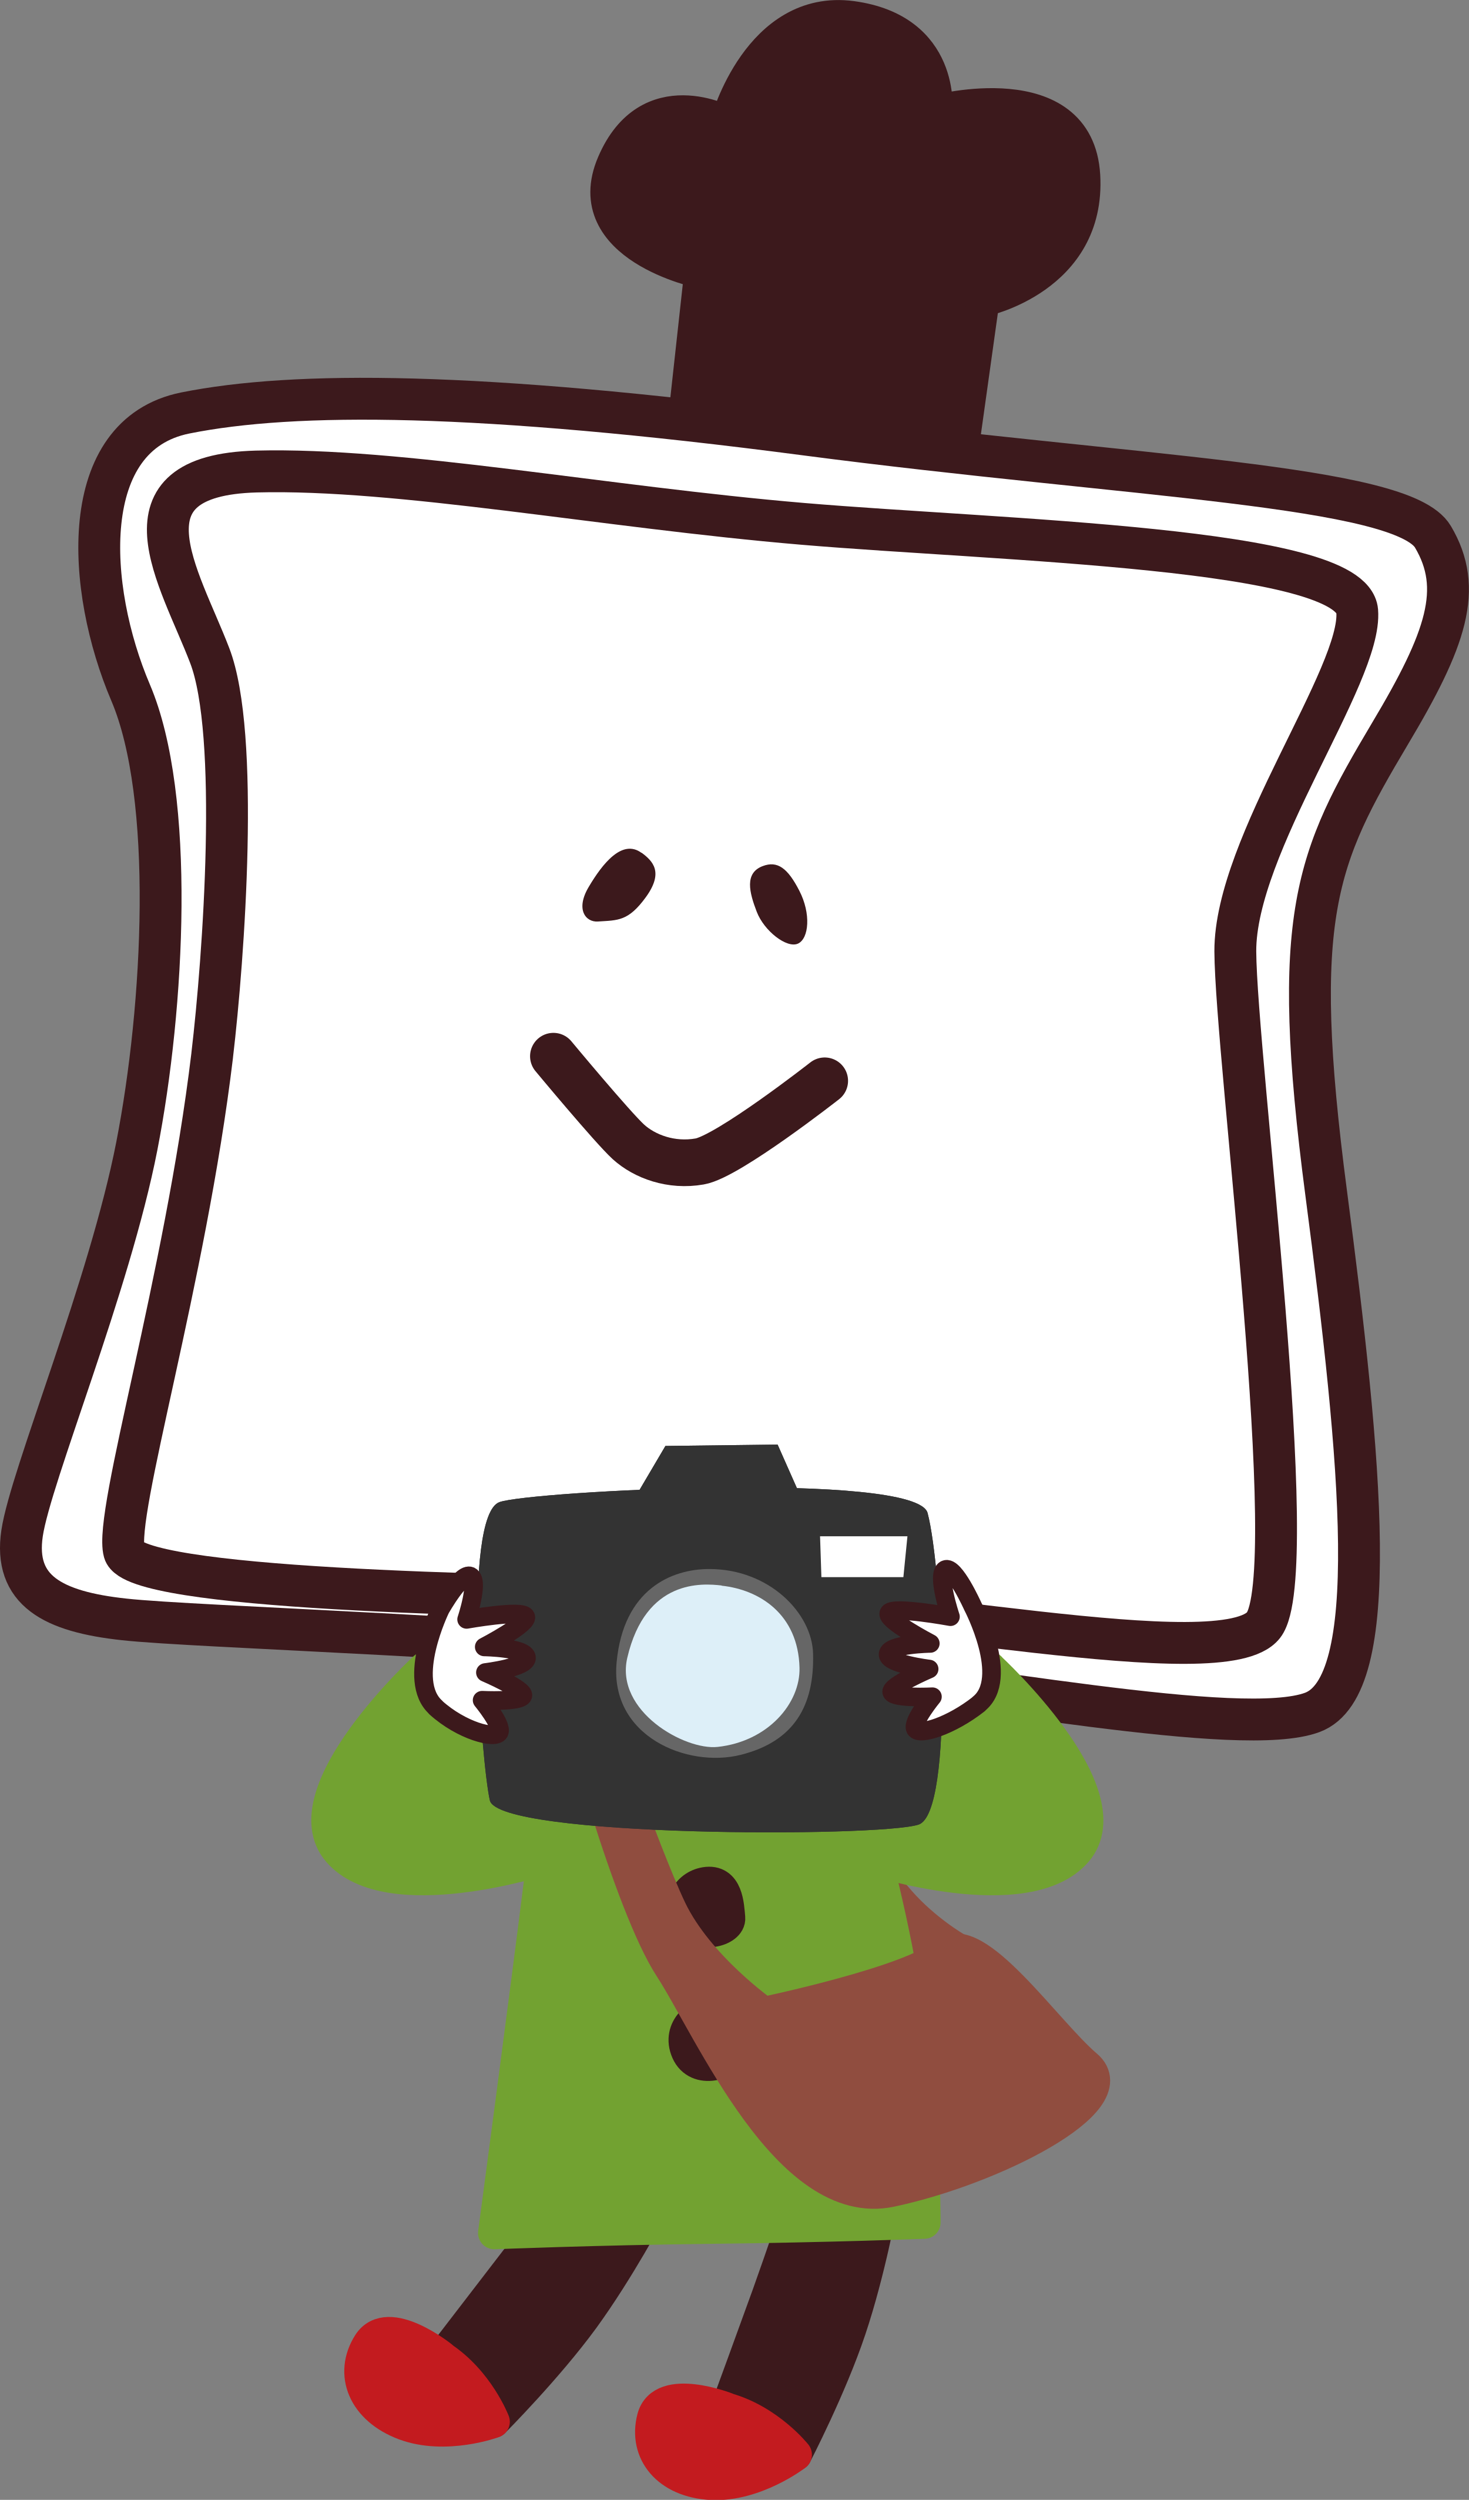
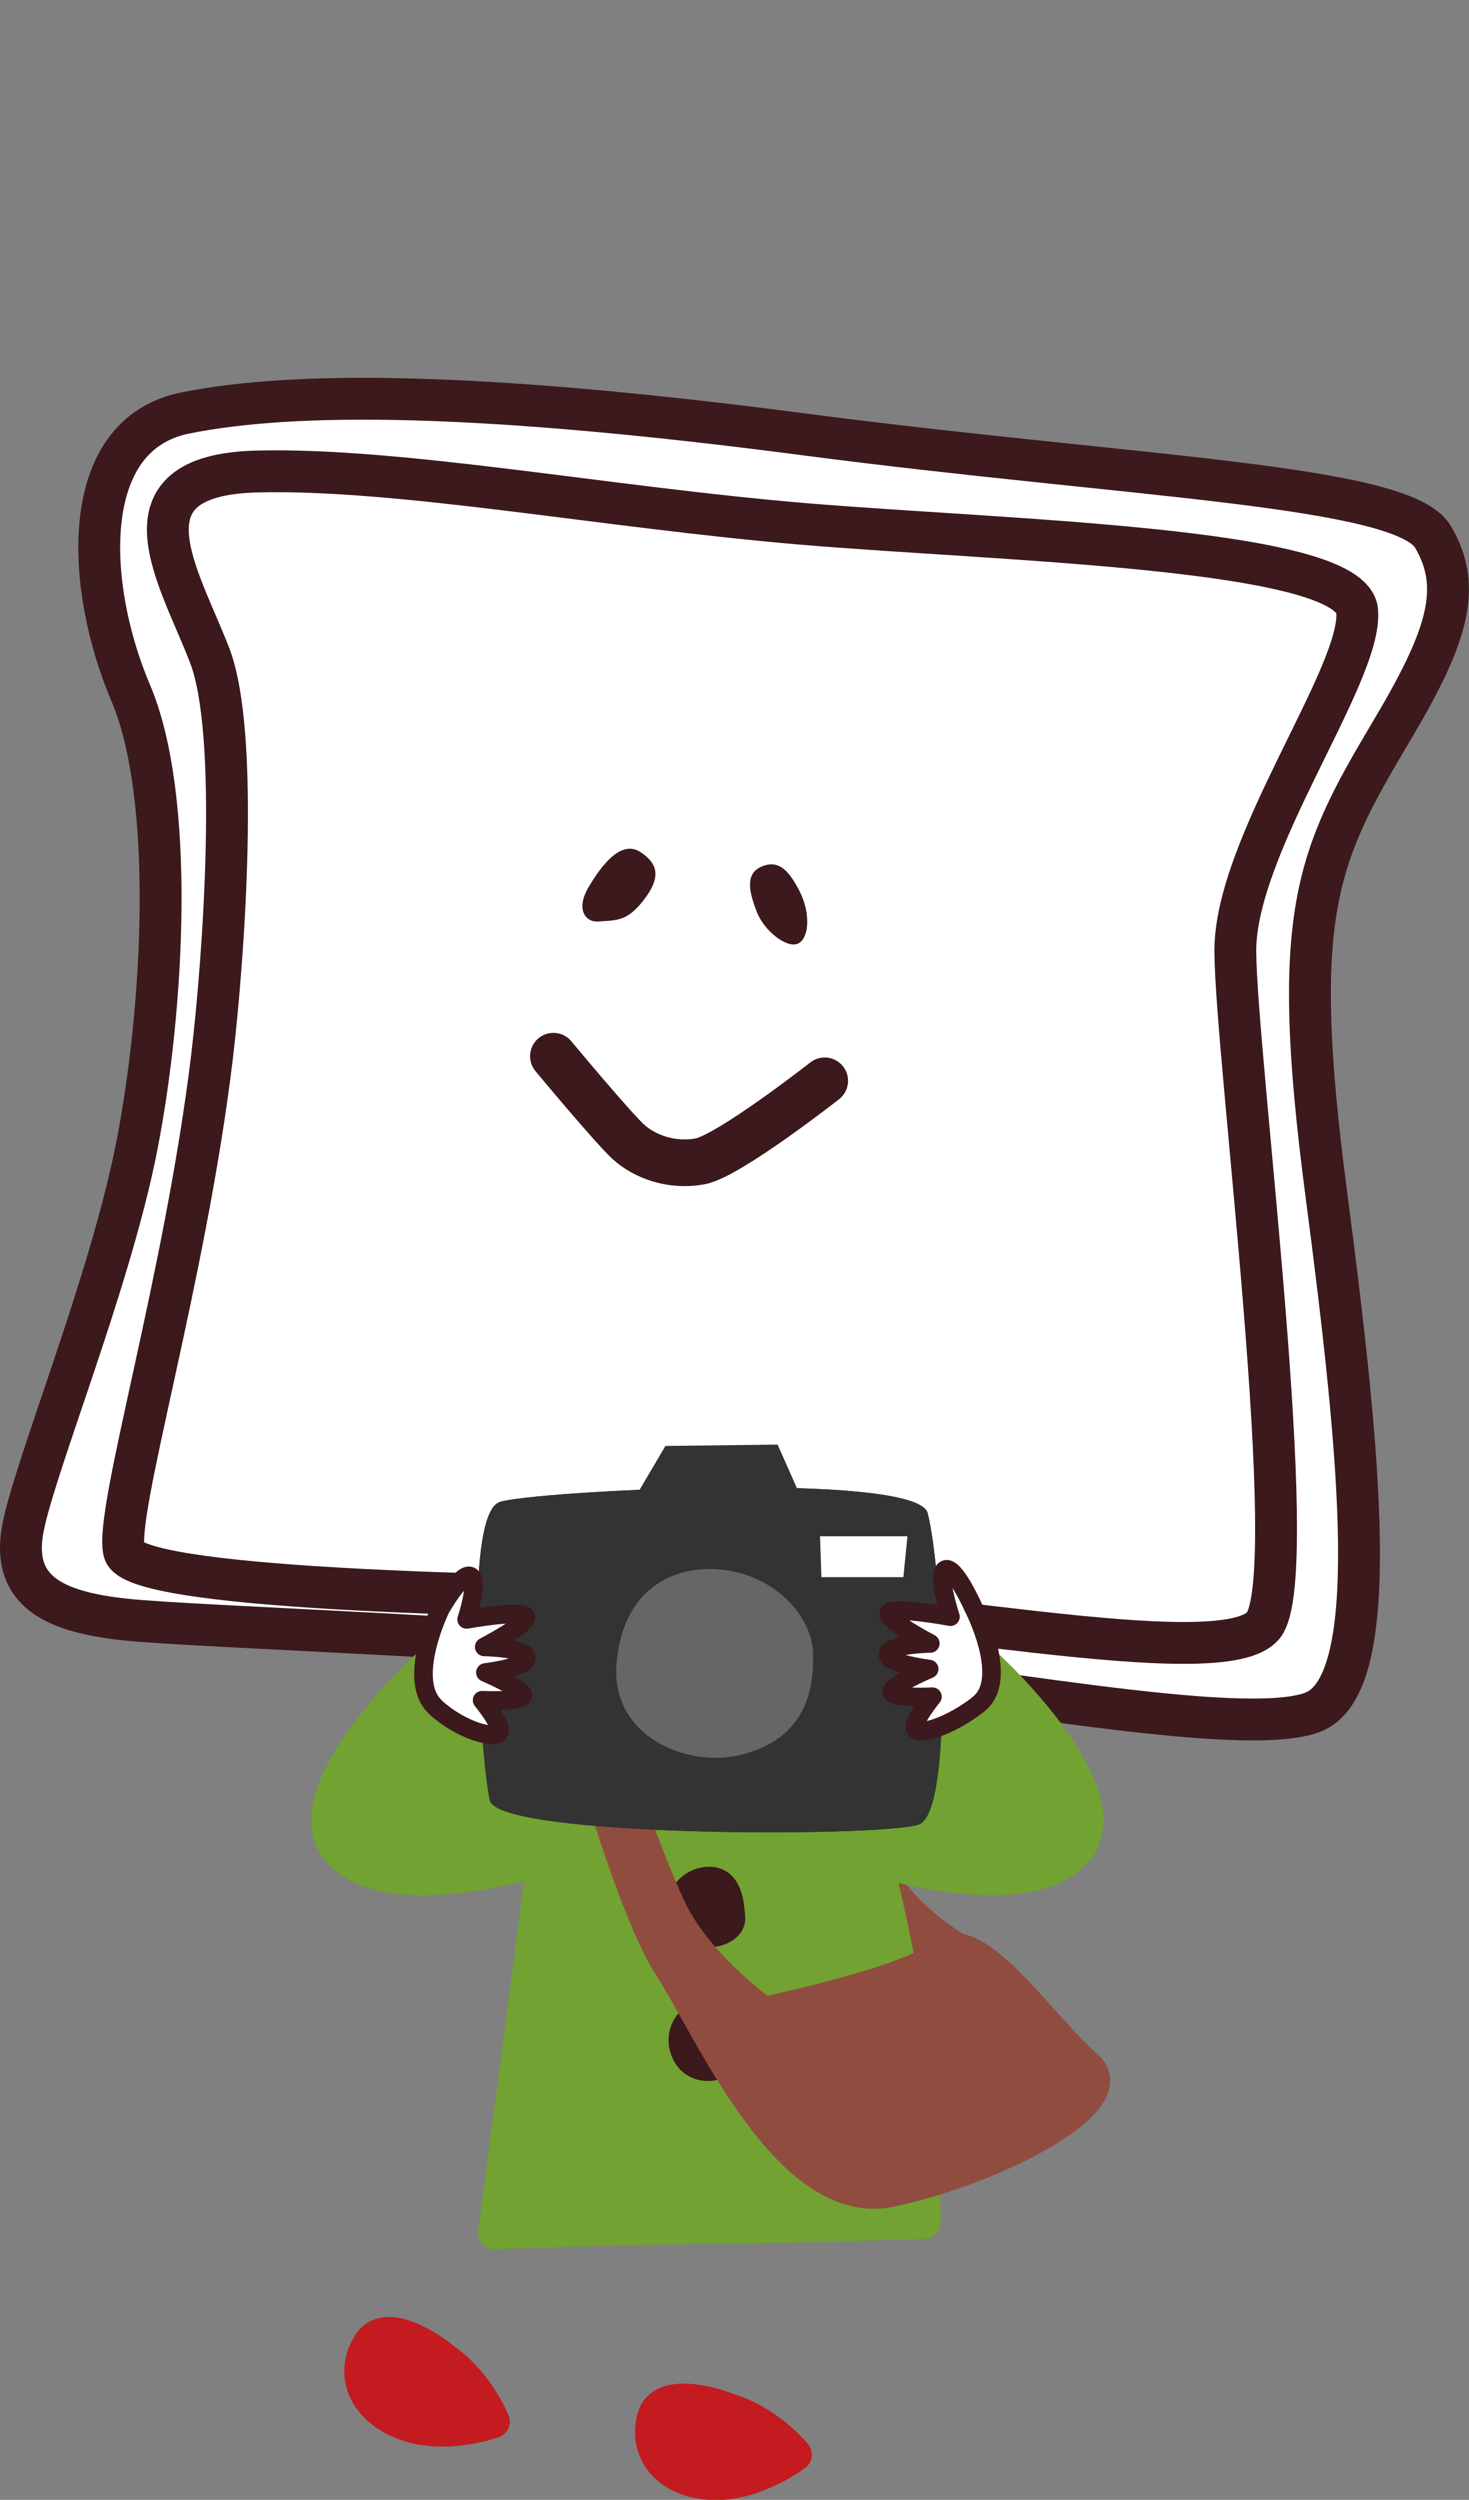
<svg xmlns="http://www.w3.org/2000/svg" id="_レイヤー_2" viewBox="0 0 75.81 128.99">
  <rect x="0" y="0" width="75.81" height="128.99" fill="#808080" stroke="none" />
  <defs>
    <style>.cls-1{fill:#c31b1f;stroke:#c31b1f}.cls-1,.cls-2,.cls-5,.cls-8{stroke-linecap:round;stroke-linejoin:round}.cls-1,.cls-2,.cls-5{stroke-width:1.68px}.cls-2{fill:#72a231;stroke:#72a231}.cls-5{stroke:#3c191c}.cls-9{fill:#fff}.cls-10{fill:#ddeff8}.cls-11{fill:#666}.cls-5{fill:#3c191c}.cls-13{fill:#333}.cls-8{fill:#904d3f;stroke:#904d3f;stroke-width:1.72px}</style>
  </defs>
  <g id="moji">
-     <path class="cls-5" d="m35.31 21.69.84-7.65s-6.35-1.32-4.51-5.61c1.84-4.3 5.86-2.12 5.86-2.12S39.16.25 43.96.89c4.81.65 4.35 4.85 4.35 4.85s7.33-1.95 7.63 3.33c.3 5.28-5.2 6.43-5.2 6.43l-1.12 8-14.3-1.81ZM30 112.13s-2.31 3.14-3.38 4.52l-3.82 4.97 2.68 3.32s2.76-2.77 4.62-5.32c1.85-2.55 3.46-5.6 3.46-5.6l-3.56-1.9Z" />
    <path class="cls-1" d="M22.8 121.63s-2.77-2.24-3.76-.69c-.98 1.55-.27 3.35 1.84 4.14 2.12.79 4.59-.12 4.59-.12s-.8-2.08-2.68-3.32Z" />
-     <path class="cls-5" d="M41.5 113.06s-1.26 3.69-1.85 5.33c-.59 1.64-2.15 5.9-2.15 5.9l3.56 2.36s1.8-3.47 2.8-6.46c1-2.99 1.61-6.38 1.61-6.38l-3.97-.74Z" />
    <path class="cls-1" d="M37.5 124.29s-3.32-1.3-3.79.48c-.46 1.77.76 3.27 3 3.39 2.26.11 4.35-1.5 4.35-1.5s-1.39-1.75-3.56-2.36Z" />
    <path class="cls-8" d="M49.33 100.56s-1.59-.91-2.91-2.41-3.8-4.56-3.8-4.56l-.82.41s4.02 5.83 5.16 6.7 2.09 1.18 2.09 1.18l.27-1.32Z" />
    <path class="cls-2" d="M41.66 84.34s3 8.21 4.56 16.07c1.55 7.86 1.48 14.27 1.48 14.27s-4.82.19-11.05.26c-5.98.07-11.14.28-11.14.28s1.68-12.57 2.44-18.71c.77-6.15 3.34-12.55 3.34-12.55l10.37.38Z" />
    <path class="cls-5" d="M36.48 90.25c-.89-.11-1.25.7-1.2 1.26.05.57.67 1.01 1.24 1.03.58.04 1.87-2.06-.05-2.3Zm-.09 6.93c-.9.15-1.46 1.12-.88 1.97.57.86 2.17.46 2.11-.19-.06-.65-.1-1.97-1.23-1.78Zm.38 6.74c-.65-.11-1.82.74-1.3 1.93.52 1.18 2.19.62 2.3-.05.1-.67 0-1.73-1-1.89Z" />
    <path d="M39.4 85.78c-12.35-1.35-29.29-1.81-32.99-2.22-3.71-.4-5.71-1.5-5.27-4.45s4.51-12.75 5.92-19.97c1.41-7.22 1.97-18.02-.32-23.4-2.29-5.37-2.79-13.3 2.82-14.43 5.63-1.13 15.11-1.1 31.98 1.11 16.88 2.21 30.83 2.6 32.41 5.28 1.58 2.67.7 5.27-2.22 10.16-3.79 6.38-5.18 9.33-3.29 23.71 1.82 13.87 2.93 25.44-.72 26.79-3.65 1.35-17.34-1.39-28.32-2.58Z" style="fill:#fff;stroke:#3c191c;stroke-width:2.16px;stroke-linecap:round;stroke-linejoin:round" />
    <path d="M10.95 54.45c.6-5.06 1.43-16.59-.13-20.63-1.55-4.05-4.98-9.29 2.41-9.49 7.39-.19 17.91 1.83 28.19 2.7 10.27.87 28.35 1.22 28.62 4.5.27 3.28-6.31 12.06-6.29 17.56.03 5.49 3.5 32.11 1.46 34.76-2.04 2.65-19.36-1.23-29.71-1.36-10.35-.13-28.55-.49-29.09-2.42-.54-1.93 3.15-14.02 4.54-25.61Z" style="fill:none;stroke:#3c191c;stroke-width:2.16px;stroke-linecap:round;stroke-linejoin:round" />
    <path d="M33.11 44c.58.43 1.15 1 .23 2.28-.92 1.27-1.45 1.2-2.49 1.27-.62.04-1.17-.62-.46-1.8.7-1.18 1.72-2.48 2.72-1.74Zm6.25.69c.76-.29 1.29.1 1.89 1.27.61 1.18.5 2.47-.07 2.73-.57.26-1.75-.65-2.13-1.65-.38-.99-.64-1.99.31-2.35Z" style="fill:#3c191c" />
    <path d="M28.56 54.5s3.04 3.66 3.87 4.42c.84.76 2.21 1.27 3.68 1.01 1.46-.25 6.45-4.16 6.45-4.16" style="stroke-width:2.41px;fill:none;stroke:#3c191c;stroke-linecap:round;stroke-linejoin:round" />
    <path class="cls-8" d="M29.67 87.02c0 .96 2.86 11.28 4.94 14.48 2.08 3.2 6.08 12.64 11.36 11.52 5.28-1.12 12.16-4.64 10.08-6.4-2.08-1.76-5.76-7.2-7.36-5.76-1.6 1.44-9.28 3.04-9.28 3.04s-3.41-2.39-4.83-5.36c-1.41-2.96-4.29-11.29-4.29-11.29l-.62-.23Z" />
-     <path class="cls-2" d="M21.92 86.07s-7.02 6.48-4.45 9.45c2.56 2.97 10.53.41 10.53.41l1.62-5s-5.94 1.76-5.67.68 1.75-3.11 1.75-3.11l-3.78-2.43Zm29.16 0s7.02 6.48 4.46 9.45-10.53.41-10.53.41l-1.62-5s5.94 1.76 5.67.68-1.75-3.11-1.75-3.11l3.78-2.43Z" />
-     <path class="cls-13" d="m32.72 77.36 1.62-2.75 5.79-.07 1.41 3.18-8.82-.36z" />
+     <path class="cls-2" d="M21.92 86.07s-7.02 6.48-4.45 9.45c2.56 2.97 10.53.41 10.53.41l1.62-5s-5.94 1.76-5.67.68 1.75-3.11 1.75-3.11Zm29.16 0s7.02 6.48 4.46 9.45-10.53.41-10.53.41l-1.62-5s5.94 1.76 5.67.68-1.75-3.11-1.75-3.11l3.78-2.43Z" />
    <path class="cls-13" d="M25.77 77.51c1.52-.57 21.52-1.62 22.1.56.76 2.87 1.4 15.48-.47 16.08-2.06.66-21.67.66-22.12-1.25-.44-1.92-1.43-14.67.49-15.39Z" />
-     <path class="cls-11" d="M36.6 80.96c-1.93 0-4.43 1.03-4.78 4.83-.35 3.8 3.64 5.45 6.4 4.76 2.77-.69 3.81-2.54 3.74-5.22-.05-2.08-2.25-4.37-5.36-4.37Z" />
    <path class="cls-10" d="M37.24 81.81c-.98-.11-3.92-.36-4.87 3.74-.63 2.75 2.97 4.77 4.66 4.59 2.61-.28 4.28-2.26 4.23-4.09-.07-2.75-2.05-4.02-4.02-4.23Z" />
    <path class="cls-9" d="m42.32 79.27.07 2.11h4.23l.21-2.11h-4.51z" />
    <path class="cls-13" d="m32.72 77.36 1.62-2.75 5.79-.07 1.41 3.18-8.82-.36z" />
    <path class="cls-13" d="M25.77 77.51c1.52-.57 21.52-1.62 22.1.56.76 2.87 1.4 15.48-.47 16.08-2.06.66-21.67.66-22.12-1.25-.44-1.92-1.43-14.67.49-15.39Z" />
    <path class="cls-11" d="M36.6 80.96c-1.93 0-4.43 1.03-4.78 4.83-.35 3.8 3.64 5.45 6.4 4.76 2.77-.69 3.81-2.54 3.74-5.22-.05-2.08-2.25-4.37-5.36-4.37Z" />
-     <path class="cls-10" d="M37.24 81.81c-.98-.11-3.92-.36-4.87 3.74-.63 2.75 2.97 4.77 4.66 4.59 2.61-.28 4.28-2.26 4.23-4.09-.07-2.75-2.05-4.02-4.02-4.23Z" />
    <path class="cls-9" d="m42.32 79.27.07 2.11h4.23l.21-2.11h-4.51z" />
    <path d="M50.51 87.93c-1.42 1.12-3.06 1.64-3.27 1.28-.19-.36.88-1.66.88-1.66s-1.97.1-2.1-.23c-.12-.32 1.93-1.2 1.93-1.2s-2.17-.26-2.12-.77c.05-.52 2.18-.55 2.18-.55s-2.38-1.24-2.13-1.58c.24-.34 3.17.2 3.17.2s-.73-2.18-.27-2.43c.47-.23 1.42 1.89 1.42 1.89s1.96 3.73.31 5.04Zm-28.02.18c1.34 1.21 3.06 1.64 3.27 1.28.19-.36-.88-1.66-.88-1.66s1.97.1 2.1-.23c.12-.32-1.93-1.2-1.93-1.2s2.17-.26 2.12-.77c-.05-.52-2.18-.55-2.18-.55s2.38-1.24 2.13-1.58c-.24-.34-3.04.16-3.04.16s.66-1.98.2-2.23c-.47-.23-1.55 1.69-1.55 1.69s-1.8 3.68-.24 5.08Z" style="stroke-width:.96px;fill:#fff;stroke:#3c191c;stroke-linecap:round;stroke-linejoin:round" />
  </g>
</svg>